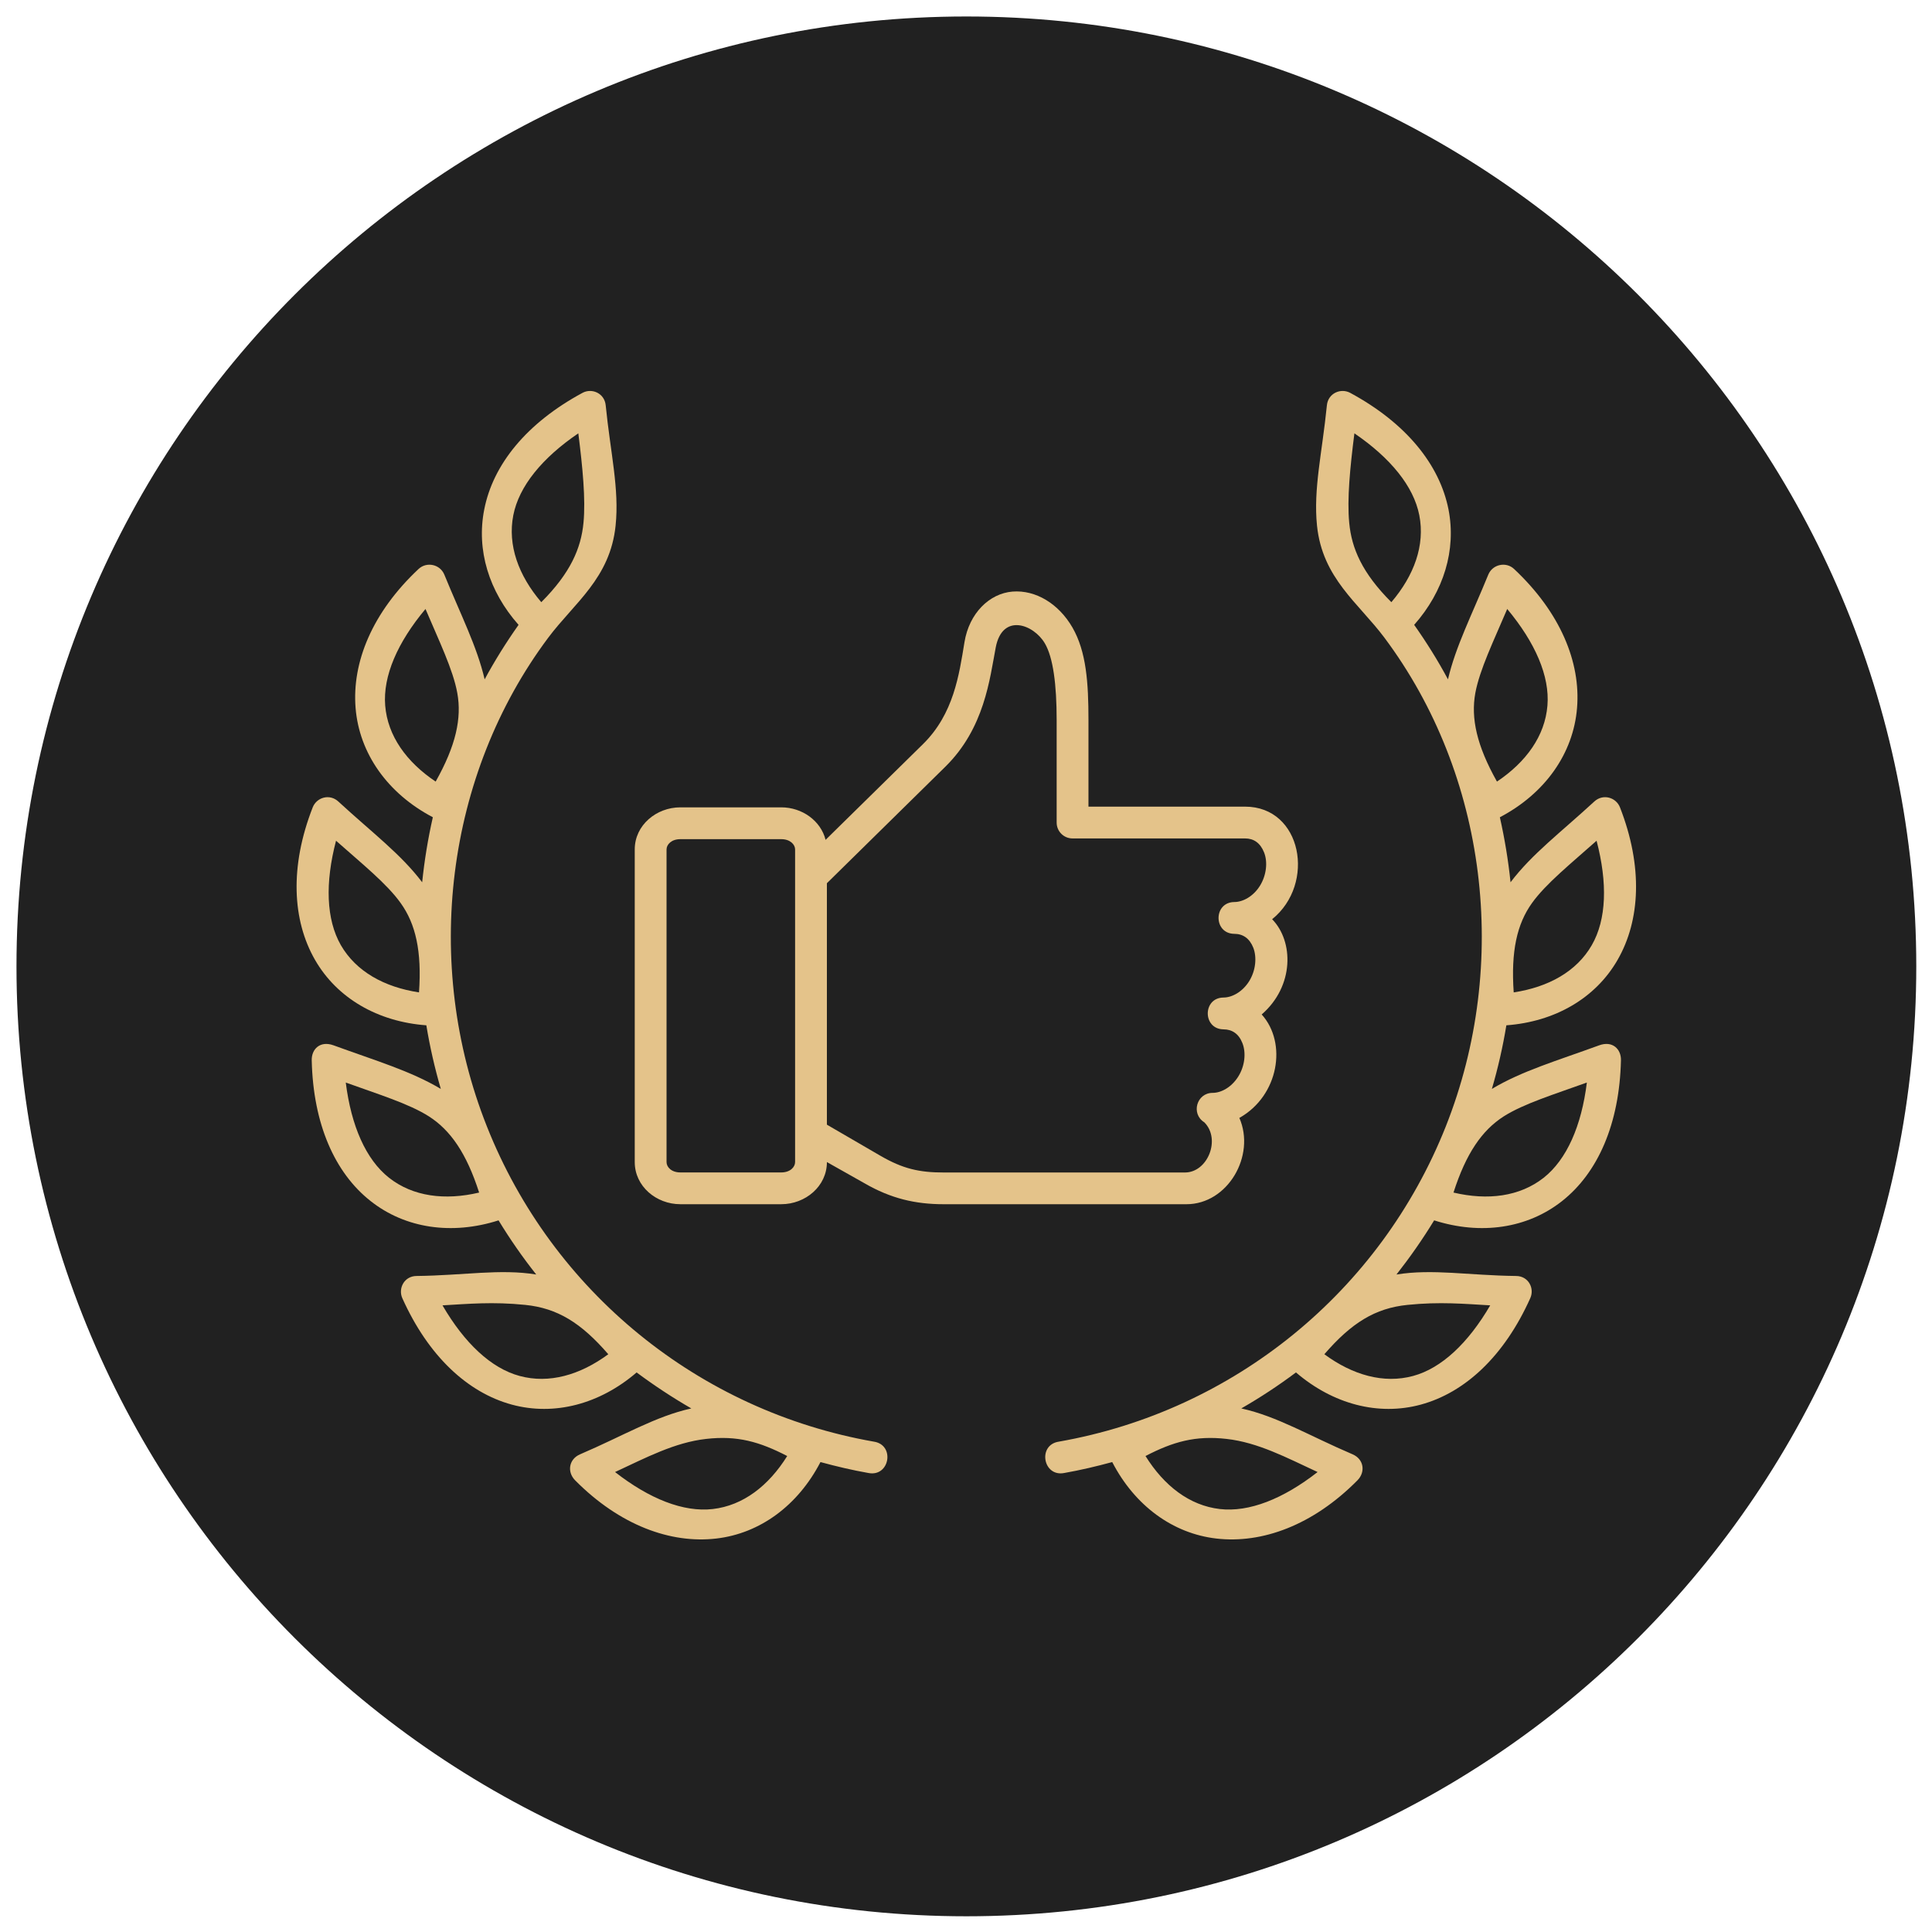
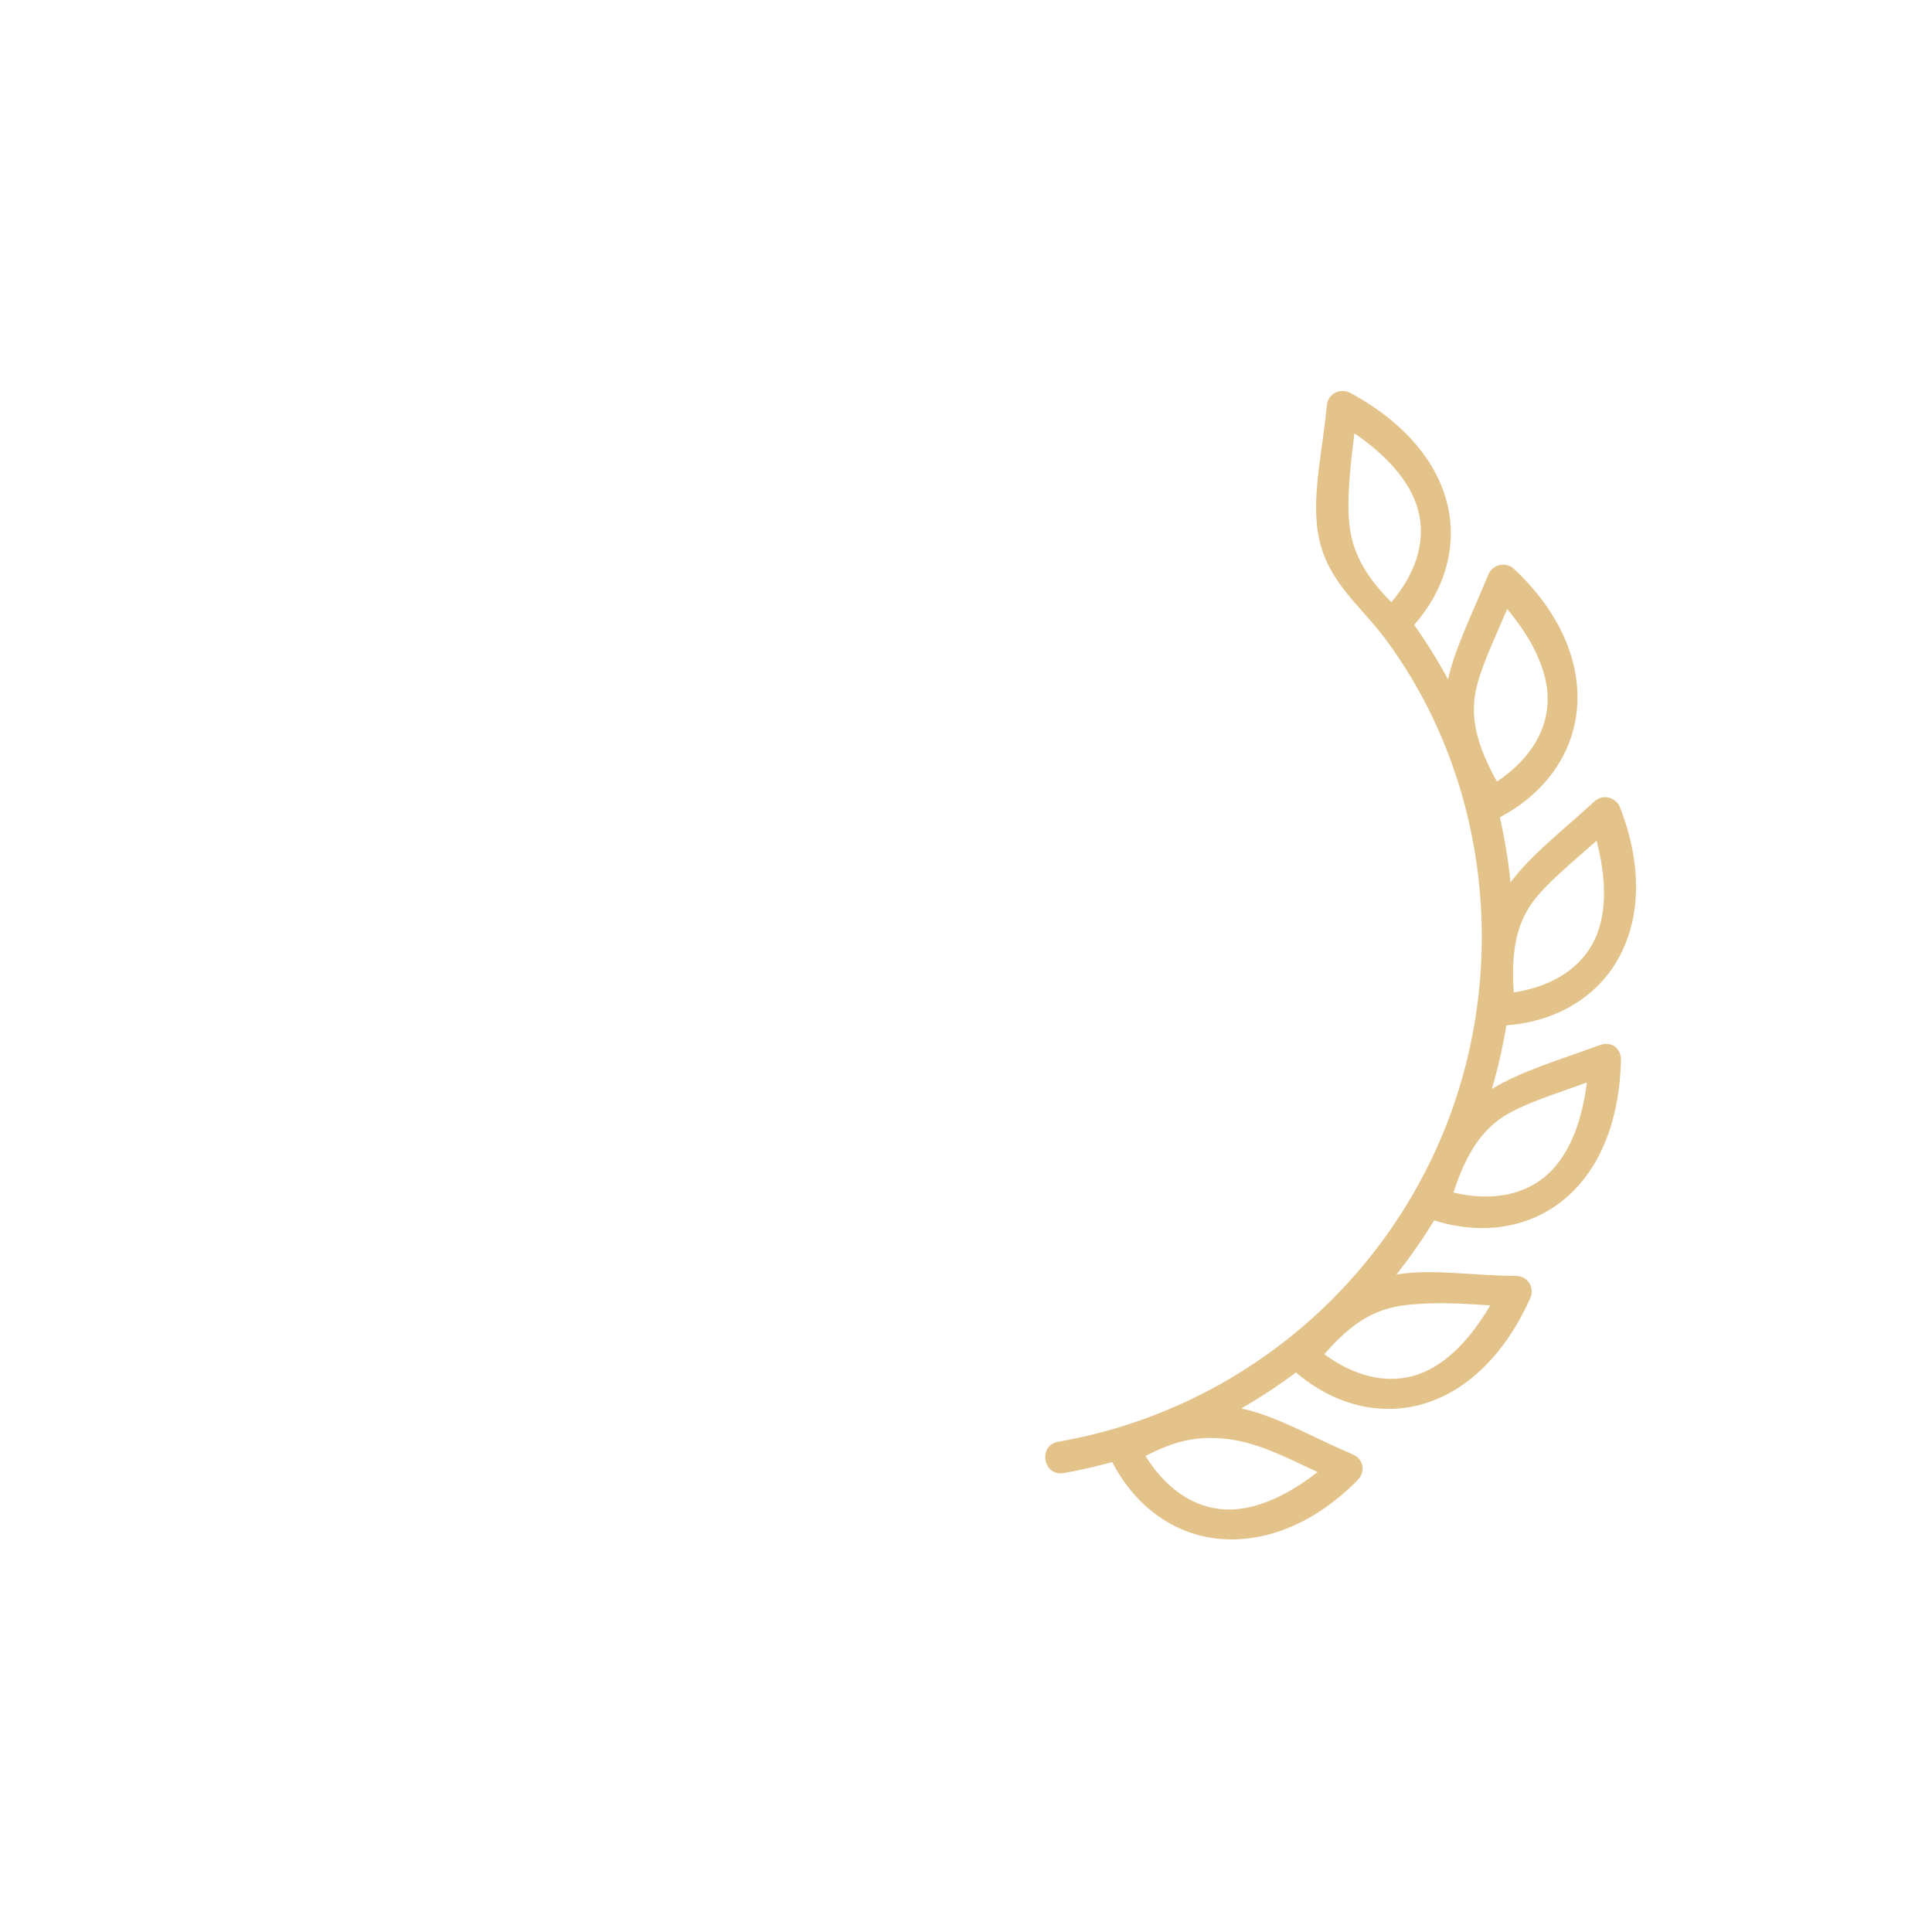
<svg xmlns="http://www.w3.org/2000/svg" width="1080" zoomAndPan="magnify" viewBox="0 0 810 810" height="1080" preserveAspectRatio="xMidYMid meet">
  <defs>
    <clipPath id="788a8792cb">
-       <path d="M 6.91 6.91 L 803.41 6.91 L 803.41 803.41 L 6.91 803.41 Z M 6.91 6.91 " clip-rule="nonzero" />
-     </clipPath>
+       </clipPath>
  </defs>
  <g clip-path="url(#788a8792cb)">
-     <path fill="#212121" d="M 405.16 6.91 C 185.215 6.91 6.91 185.215 6.91 405.16 C 6.91 625.109 185.215 803.41 405.16 803.41 C 625.109 803.41 803.41 625.109 803.41 405.16 C 803.41 185.215 625.109 6.91 405.16 6.91 " fill-opacity="1" fill-rule="nonzero" />
-   </g>
-   <path fill="#e4c38a" d="M 285.23 351.824 L 327.551 351.824 C 331.332 351.824 333.348 354.105 333.348 356.121 L 333.348 487.211 C 333.348 489.27 331.324 491.547 327.551 491.547 L 285.23 491.547 C 281.469 491.547 279.453 489.277 279.453 487.211 L 279.453 356.121 C 279.453 354.098 281.469 351.824 285.23 351.824 Z M 438.051 269.723 C 441.535 275.633 443.008 286.984 443.008 301.859 L 443.008 344.863 C 443.008 348.539 445.977 351.516 449.66 351.516 L 522 351.516 C 525.633 351.516 528.383 353.398 529.961 357.367 C 531.543 361.289 531.02 366.875 528.242 371.359 C 525.449 375.832 521.109 378.18 517.469 378.18 C 508.688 378.293 508.688 391.41 517.469 391.516 C 521.109 391.516 523.867 393.398 525.449 397.328 C 526.984 401.285 526.508 406.875 523.719 411.363 C 520.926 415.84 516.547 418.223 512.922 418.223 C 504.176 418.336 504.176 431.418 512.922 431.559 C 516.547 431.559 519.348 433.395 520.883 437.32 C 522.465 441.293 521.957 446.844 519.164 451.32 C 516.371 455.801 512.031 458.191 508.398 458.191 C 501.672 458.191 499.215 467.004 504.91 470.531 C 511.961 477.586 506.34 491.574 496.789 491.574 L 395.652 491.574 C 385.367 491.574 378.496 489.996 369.129 484.566 L 346.68 471.52 L 346.68 370.297 L 396.348 321.438 C 412.77 305.273 414.941 284.672 417.473 271.406 C 420.266 256.906 433.352 261.723 438.051 269.723 Z M 424.527 248.02 C 414.828 248.789 406.344 257.082 404.363 269.215 C 402.113 282.938 399.84 299.301 386.984 311.957 L 346.129 352.109 C 344.105 344.062 336.254 338.484 327.551 338.484 L 285.23 338.484 C 275.156 338.484 266.121 345.98 266.121 356.113 L 266.121 487.203 C 266.121 497.379 275.156 504.871 285.23 504.871 L 327.551 504.871 C 337.652 504.871 346.688 497.375 346.688 487.203 L 362.449 496.09 C 373.496 502.484 383.754 504.875 395.656 504.875 L 497.418 504.875 C 514.754 504.875 526.512 484.531 519.609 468.691 C 536.168 459.402 539.738 437.258 528.973 425.32 C 542.68 413.414 542.41 394.641 533.348 385.387 C 551.75 370.551 545.875 338.188 522 338.188 L 456.344 338.188 L 456.344 301.867 C 456.344 286.293 455.465 273.211 449.625 263.078 C 443.848 253.094 434.219 247.273 424.527 248.02 Z M 424.527 248.02 " fill-opacity="1" fill-rule="nonzero" />
-   <path fill="#e4c38a" d="M 330.039 610.445 C 322.254 622.934 311.566 631.199 298.855 632.668 C 286.543 634.09 272.258 628.406 257.863 617.16 C 270.898 611.102 282.883 604.746 296.027 603.277 C 309.141 601.777 318.473 604.465 330.039 610.445 Z M 220.164 547.078 C 233.754 548.445 243.672 554.645 255.027 567.77 C 243.156 576.508 230.191 580.227 217.848 576.875 C 205.871 573.645 194.707 563.066 185.516 547.277 C 196.285 546.668 206.562 545.688 220.164 547.078 Z M 144.965 453.859 C 158.48 458.746 171.488 462.719 179.867 468.078 C 188.902 473.883 195.582 483.508 200.879 499.988 C 186.555 503.375 173.145 501.684 163.105 493.785 C 153.375 486.109 147.246 472.004 144.965 453.859 Z M 140.883 352.48 C 151.652 362.031 162.234 370.516 167.996 378.633 C 174.246 387.336 176.891 398.766 175.668 416.066 C 161.098 413.852 149.305 407.32 142.906 396.262 C 136.734 385.5 136.254 370.148 140.883 352.48 Z M 178.391 255.32 C 184.012 268.578 189.965 280.773 191.73 290.582 C 193.641 301.125 191.145 312.594 182.652 327.684 C 170.43 319.492 162.523 308.547 161.492 295.801 C 160.504 283.461 166.633 269.355 178.391 255.32 Z M 242.465 181.68 C 244.266 195.934 245.582 209.277 244.629 219.184 C 243.602 229.875 239.191 240.227 226.934 252.465 C 217.375 241.266 212.758 228.594 215.203 216.023 C 217.586 203.859 227.32 191.969 242.465 181.68 Z M 244.223 164.703 C 220.789 177.344 206.684 194.754 203.016 213.625 C 199.664 230.566 204.961 247.945 217.41 261.973 C 212.191 269.355 207.453 276.957 203.191 284.82 C 199.953 270.969 193.234 257.922 186.293 240.926 C 184.492 236.555 178.871 235.383 175.492 238.543 C 156.055 256.754 147.539 277.656 149.078 296.797 C 150.621 315.895 162.523 332.684 181.473 342.637 C 179.422 351.637 177.949 360.711 176.996 369.895 C 168.074 358.066 155.949 349.031 141.875 336.062 C 138.203 332.648 132.762 334.293 131.105 338.488 C 121.406 363.273 122.508 385.832 132.094 402.469 C 141.32 418.492 158.359 428.367 178.746 429.867 C 180.227 438.84 182.242 447.723 184.812 456.531 C 172.129 448.98 157.699 444.777 139.809 438.246 C 134.188 436.223 130.586 439.859 130.695 444.531 C 131.289 471.125 140.289 491.66 155.383 503.551 C 169.934 515.055 189.473 517.883 209.02 511.641 C 213.828 519.539 219.074 527.094 224.816 534.344 C 209.68 531.875 194.367 534.742 174.633 534.961 C 169.457 534.996 166.844 540.18 168.68 544.285 C 179.59 568.566 196.047 583.844 214.562 588.887 C 232.406 593.73 251.445 588.695 266.906 575.402 C 274.262 580.875 281.902 585.91 289.836 590.492 C 274.77 593.801 261.434 601.918 243.176 609.738 C 238.473 611.762 237.668 617.129 241.117 620.621 C 259.844 639.527 281.195 647.25 300.262 645.043 C 318.664 642.922 334.539 631.164 343.984 612.977 C 350.594 614.781 357.238 616.355 364.074 617.559 C 373.008 619.324 375.359 605.77 366.359 604.414 C 292.988 591.523 231.574 541.5 204.129 472.254 C 177.008 403.973 186.863 324.844 229.875 267.324 C 240.785 252.754 255.816 242.43 258.09 220.383 C 259.703 204.953 255.918 189.789 253.941 169.914 C 253.449 164.859 248.148 162.582 244.223 164.703 Z M 244.223 164.703 " fill-opacity="1" fill-rule="nonzero" />
+     </g>
  <path fill="#e4c38a" d="M 480.258 610.445 C 488.043 622.934 498.703 631.199 511.41 632.668 C 523.711 634.09 538.012 628.406 552.406 617.16 C 539.363 611.102 527.395 604.746 514.273 603.277 C 501.164 601.777 491.797 604.465 480.258 610.445 Z M 590.141 547.078 C 576.5 548.445 566.598 554.645 555.242 567.77 C 567.098 576.508 580.105 580.227 592.457 576.875 C 604.391 573.645 615.562 563.066 624.781 547.277 C 614.016 546.668 603.727 545.688 590.141 547.078 Z M 665.297 453.859 C 651.773 458.746 638.805 462.719 630.395 468.078 C 621.359 473.883 614.672 483.508 609.383 499.988 C 623.75 503.375 637.133 501.684 647.191 493.785 C 656.887 486.109 663.059 472.004 665.297 453.859 Z M 669.371 352.48 C 658.652 362.031 648.07 370.516 642.273 378.633 C 636.031 387.336 633.414 398.766 634.629 416.066 C 649.18 413.852 661.008 407.32 667.363 396.262 C 673.57 385.5 674.008 370.148 669.371 352.48 Z M 631.906 255.32 C 626.277 268.578 620.336 280.773 618.531 290.582 C 616.621 301.125 619.125 312.594 627.609 327.684 C 639.84 319.492 647.738 308.547 648.77 295.801 C 649.793 283.461 643.621 269.355 631.906 255.32 Z M 567.84 181.68 C 566.031 195.934 564.707 209.277 565.668 219.184 C 566.66 229.875 571.07 240.227 583.336 252.465 C 592.887 241.266 597.512 228.594 595.051 216.023 C 592.676 203.859 582.934 191.969 567.84 181.68 Z M 566.074 164.703 C 589.473 177.344 603.578 194.754 607.297 213.625 C 610.598 230.566 605.312 247.945 592.898 261.973 C 598.113 269.355 602.852 276.957 607.07 284.82 C 610.309 270.969 617.031 257.922 623.969 240.926 C 625.777 236.555 631.426 235.383 634.777 238.543 C 654.199 256.754 662.762 277.656 661.184 296.797 C 659.645 315.895 647.781 332.684 628.824 342.637 C 630.848 351.637 632.348 360.711 633.301 369.895 C 642.238 358.066 654.312 349.031 668.391 336.062 C 672.066 332.648 677.539 334.293 679.184 338.488 C 688.855 363.273 687.754 385.832 678.16 402.469 C 668.941 418.492 651.93 428.367 631.547 429.867 C 630.078 438.84 628.055 447.723 625.48 456.531 C 638.117 448.98 652.594 444.777 670.488 438.246 C 676.066 436.223 679.707 439.859 679.594 444.531 C 678.973 471.125 669.973 491.66 654.906 503.551 C 640.355 515.055 620.816 517.883 601.273 511.641 C 596.453 519.539 591.172 527.094 585.48 534.344 C 600.609 531.875 615.895 534.742 635.648 534.961 C 640.836 534.996 643.445 540.18 641.566 544.285 C 630.664 568.566 614.234 583.844 595.688 588.887 C 577.875 593.73 558.84 588.695 543.344 575.402 C 536.035 580.875 528.391 585.91 520.418 590.492 C 535.512 593.801 548.809 601.918 567.105 609.738 C 571.809 611.762 572.578 617.129 569.129 620.621 C 550.43 639.527 529.082 647.25 509.98 645.043 C 491.578 642.922 475.715 631.164 466.305 612.977 C 459.688 614.781 453.008 616.355 446.203 617.559 C 437.281 619.324 434.891 605.77 443.934 604.414 C 517.293 591.523 578.68 541.5 606.16 472.254 C 633.23 403.973 623.426 324.844 580.402 267.324 C 569.488 252.754 554.438 242.43 552.16 220.383 C 550.578 204.953 554.324 189.789 556.305 169.914 C 556.82 164.859 562.105 162.582 566.074 164.703 Z M 566.074 164.703 " fill-opacity="1" fill-rule="nonzero" />
</svg>